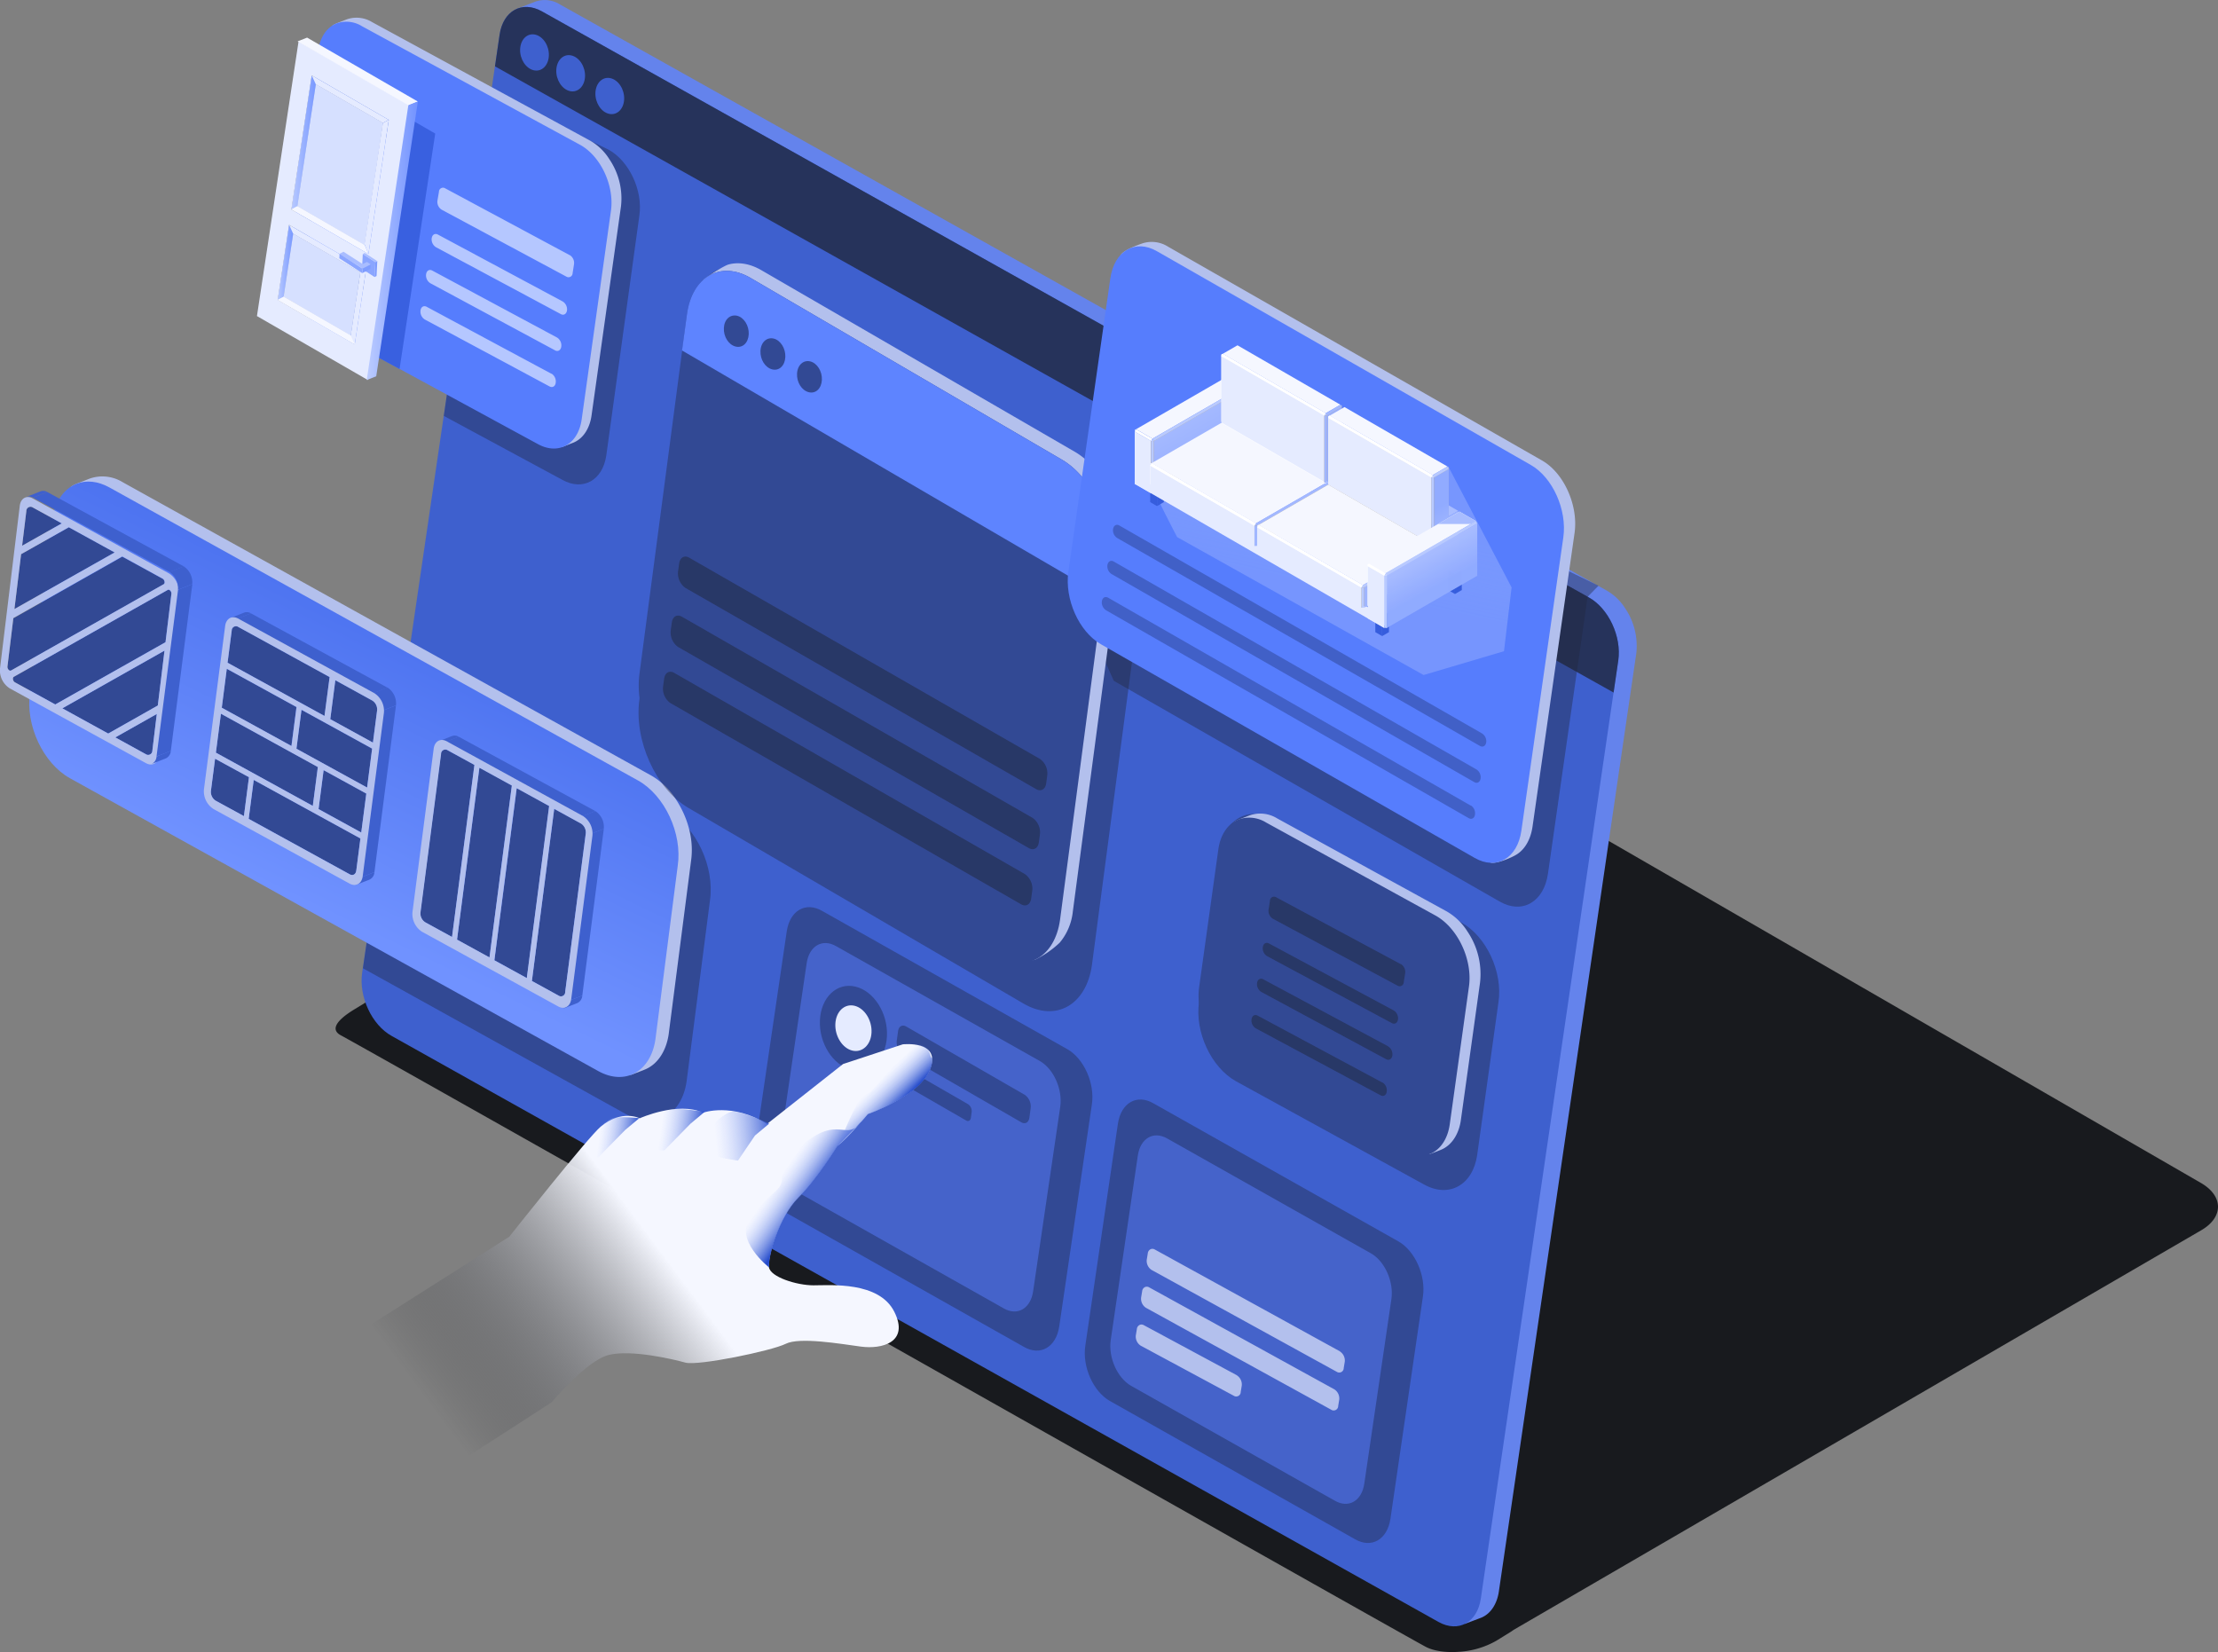
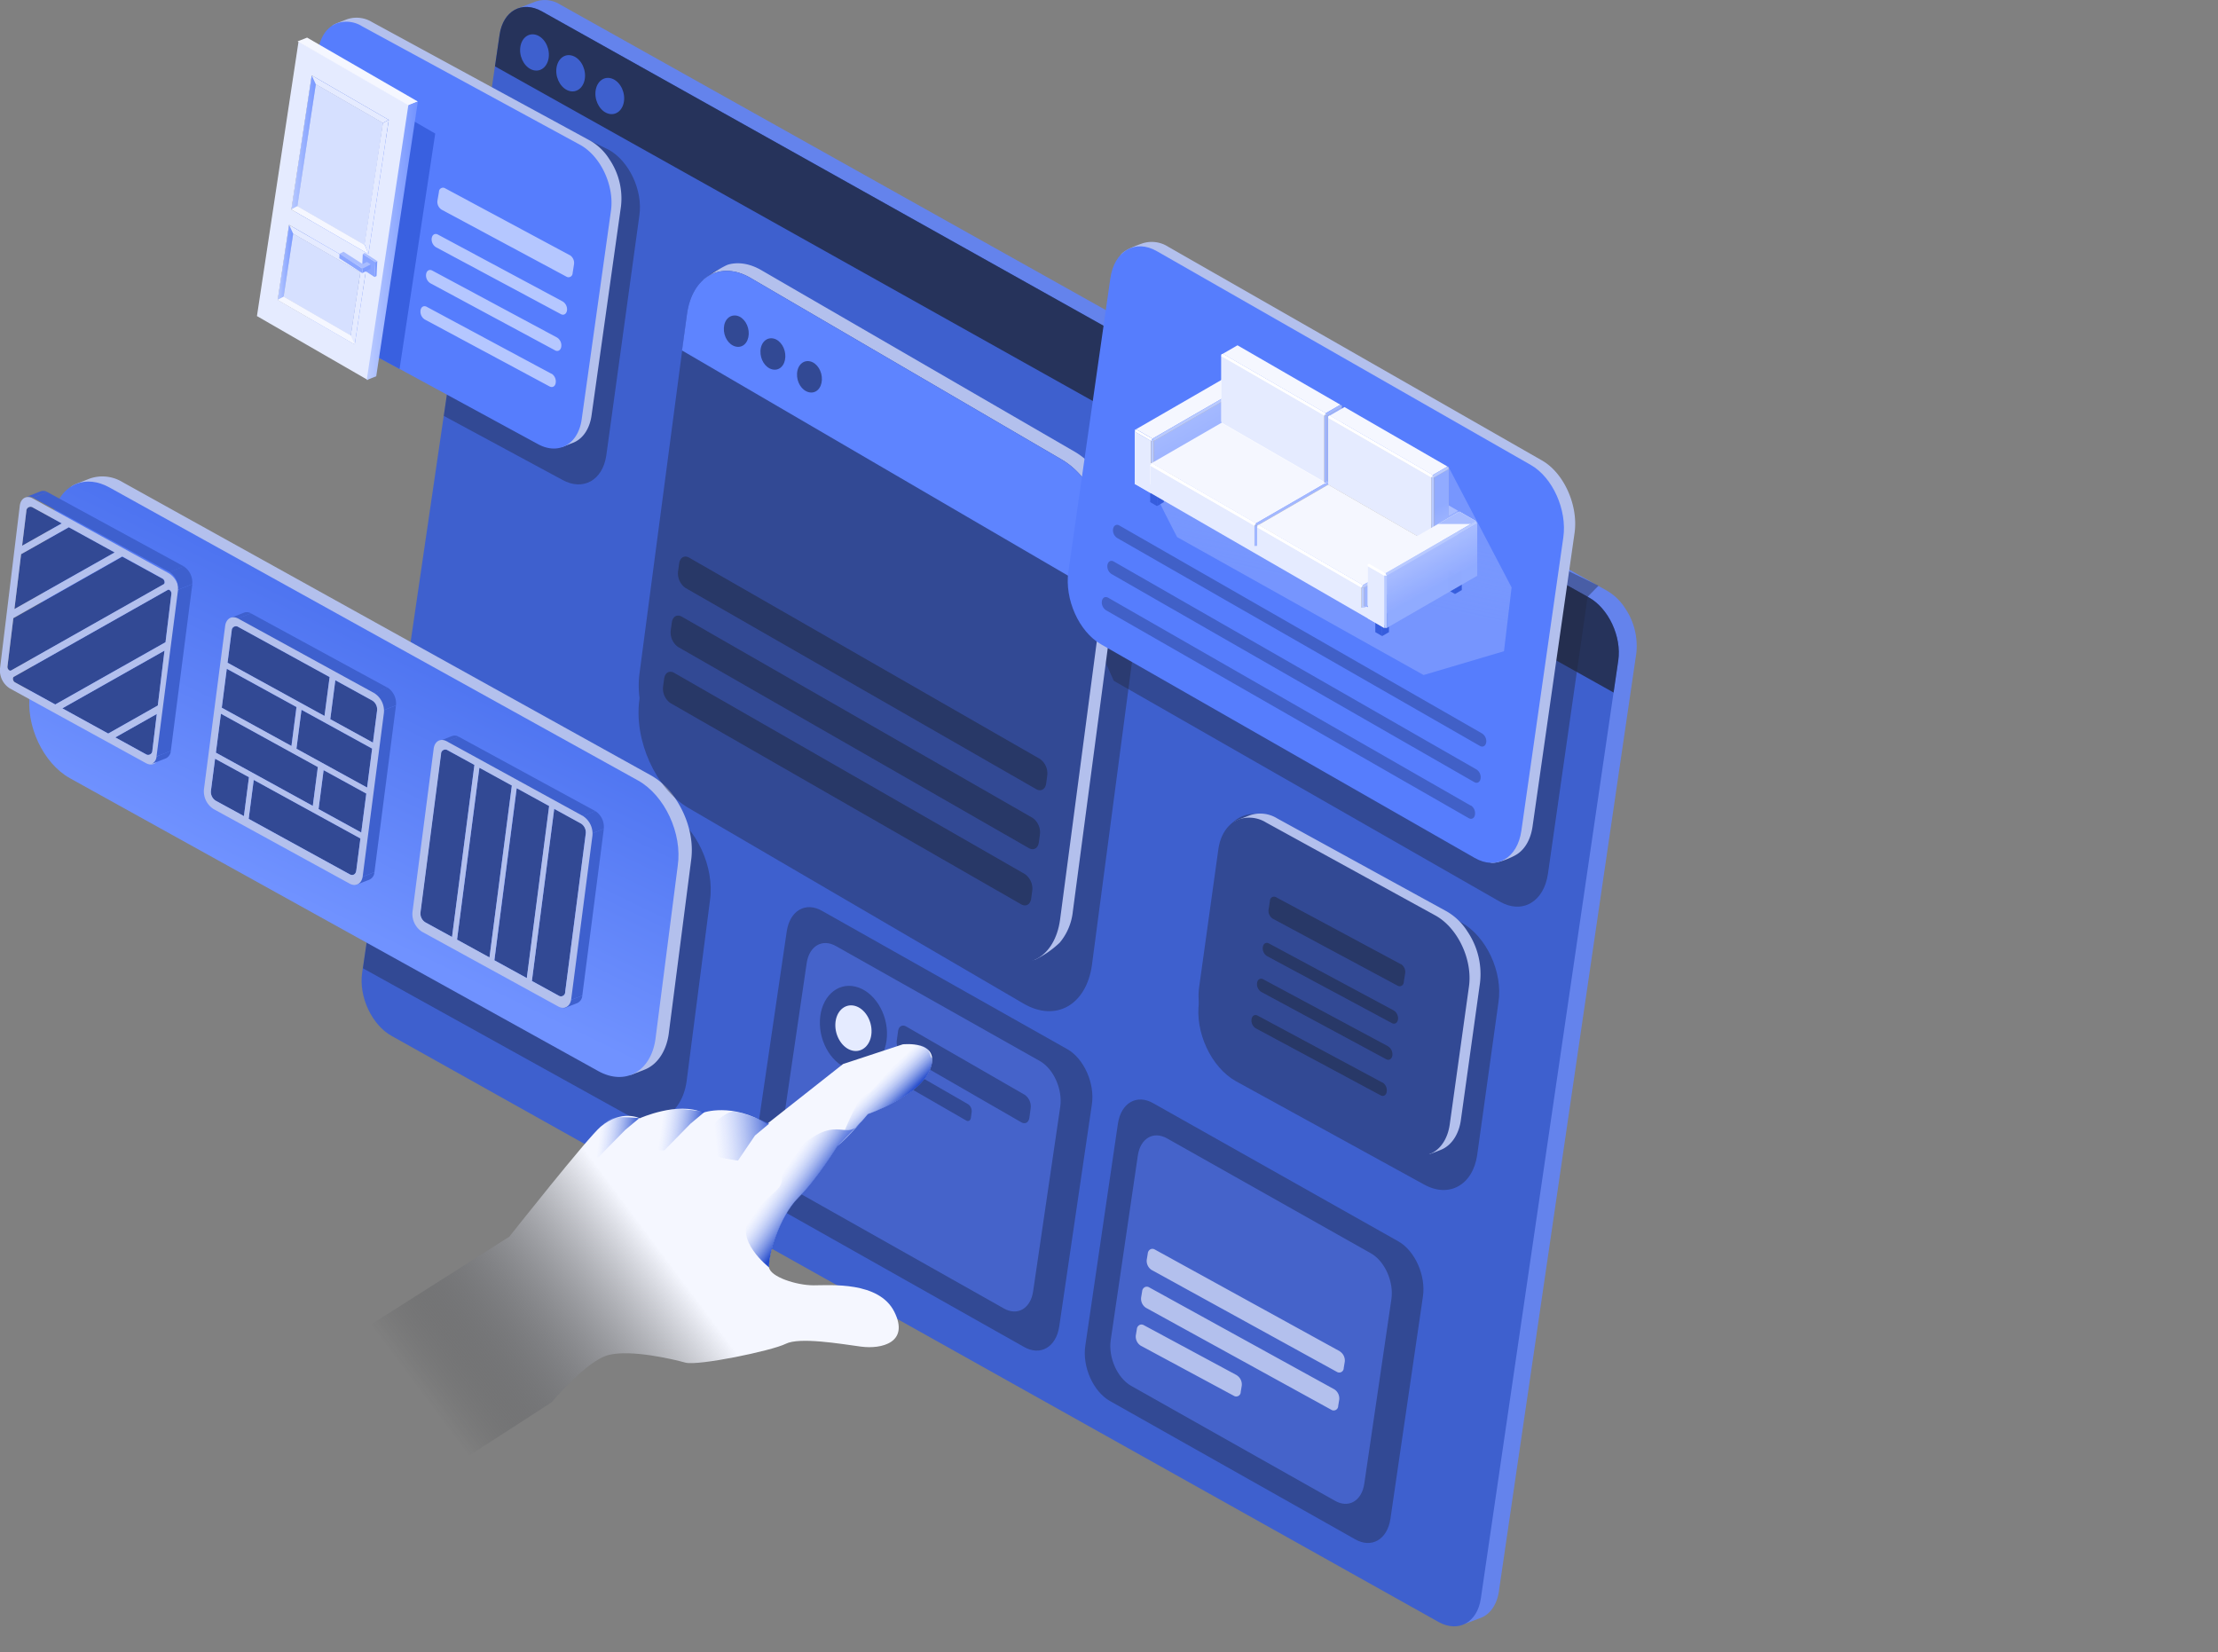
<svg xmlns="http://www.w3.org/2000/svg" xmlns:xlink="http://www.w3.org/1999/xlink" viewBox="0 0 720 536.29">
  <rect x="0" y="0" width="720" height="536.29" fill="#808080" stroke="none" />
  <defs>
    <style>.cls-1{isolation:isolate;}.cls-2{fill:#181a1e;}.cls-10,.cls-11,.cls-12,.cls-13,.cls-18,.cls-2,.cls-21,.cls-22,.cls-23,.cls-24,.cls-25,.cls-26,.cls-27,.cls-28,.cls-3,.cls-30,.cls-31,.cls-33,.cls-34,.cls-35,.cls-36,.cls-39,.cls-4,.cls-40,.cls-41,.cls-43,.cls-44,.cls-45,.cls-46,.cls-47,.cls-48,.cls-49,.cls-5,.cls-50,.cls-51,.cls-52,.cls-67,.cls-68,.cls-7,.cls-8,.cls-9{fill-rule:evenodd;}.cls-3{fill:#6483ec;}.cls-17,.cls-4{fill:#3e60ce;}.cls-5{fill:#26335b;}.cls-6{opacity:0.4;}.cls-22,.cls-6{mix-blend-mode:multiply;}.cls-7{fill:#20263c;}.cls-16,.cls-8{fill:#b3c0ed;}.cls-9{fill:url(#Degradado_sin_nombre_92);}.cls-10{fill:#567dfd;}.cls-11,.cls-15{fill:#324994;}.cls-12{fill:#587fff;}.cls-12,.cls-22{opacity:0.5;}.cls-13{fill:#5e84ff;}.cls-14{fill:url(#Degradado_sin_nombre_46);}.cls-18{fill:#b5c7ff;}.cls-19{opacity:0.8;}.cls-20{opacity:0.7;}.cls-21{fill:#3854b1;}.cls-22{fill:url(#Degradado_sin_nombre_33);}.cls-23{fill:#bdb5b3;}.cls-24{fill:#365ddd;}.cls-25,.cls-60{fill:#e5ebff;}.cls-26{fill:#88868b;}.cls-27,.cls-29{fill:#fff;}.cls-28{fill:#b4a485;}.cls-30,.cls-63{fill:#f5f7ff;}.cls-31,.cls-32{fill:#b9caff;}.cls-33{fill:url(#Degradado_sin_nombre_58);}.cls-34{fill:url(#GradientFill_12);}.cls-35{fill:#9b999e;}.cls-36,.cls-37{fill:#a1b7ff;}.cls-38,.cls-41{fill:#a3b8ff;}.cls-39{fill:url(#GradientFill_11);}.cls-40,.cls-62{fill:#d6e0ff;}.cls-42{fill:#a0b6ff;}.cls-43{fill:#97afff;}.cls-44{fill:#a9bdff;}.cls-45{fill:#9fb5ff;}.cls-46{fill:url(#GradientFill_11-2);}.cls-47{fill:url(#GradientFill_12-2);}.cls-48,.cls-61{fill:#efeae1;}.cls-49{fill:#d4deff;}.cls-50{fill:url(#Degradado_sin_nombre_63);}.cls-51{fill:#abbeff;}.cls-52{fill:url(#Degradado_sin_nombre_74);}.cls-53{fill:#3960e0;}.cls-54{fill:url(#Degradado_sin_nombre_189);}.cls-55{fill:url(#Degradado_sin_nombre_46-2);}.cls-56{fill:url(#Degradado_sin_nombre_46-3);}.cls-57{fill:url(#Degradado_sin_nombre_46-4);}.cls-58{fill:url(#Degradado_sin_nombre_46-5);}.cls-59{fill:url(#Degradado_sin_nombre_46-6);}.cls-64{fill:url(#Degradado_sin_nombre_86);}.cls-65{fill:url(#Degradado_sin_nombre_80);}.cls-66{fill:url(#Degradado_sin_nombre_80-2);}.cls-67{fill:#8aa5ff;}.cls-68{fill:#7e9cff;}.cls-69{fill:none;}</style>
    <linearGradient id="Degradado_sin_nombre_92" x1="144.89" y1="191.21" x2="95.96" y2="291.88" gradientUnits="userSpaceOnUse">
      <stop offset="0" stop-color="#466ded" />
      <stop offset="1" stop-color="#7092ff" />
    </linearGradient>
    <linearGradient id="Degradado_sin_nombre_46" x1="242.12" y1="372.07" x2="302.64" y2="372.07" gradientUnits="userSpaceOnUse">
      <stop offset="0" stop-color="#244bcb" />
      <stop offset="1" stop-color="#b0c3ff" stop-opacity="0" />
    </linearGradient>
    <linearGradient id="Degradado_sin_nombre_33" x1="434.55" y1="166.98" x2="429.7" y2="189.88" gradientUnits="userSpaceOnUse">
      <stop offset="0" stop-color="#98b0ff" />
      <stop offset="1" stop-color="#b0c3ff" stop-opacity="0.7" />
    </linearGradient>
    <linearGradient id="Degradado_sin_nombre_58" x1="385.75" y1="135.09" x2="390.86" y2="144.31" gradientUnits="userSpaceOnUse">
      <stop offset="0" stop-color="#a5baff" />
      <stop offset="1" stop-color="#9bb2ff" />
    </linearGradient>
    <linearGradient id="GradientFill_12" x1="403.76" y1="125.75" x2="404.27" y2="126.63" gradientUnits="userSpaceOnUse">
      <stop offset="0" stop-color="#b4a485" />
      <stop offset="1" stop-color="#9d8e77" />
    </linearGradient>
    <linearGradient id="GradientFill_11" x1="436.94" y1="154.11" x2="435.2" y2="153.64" gradientUnits="userSpaceOnUse">
      <stop offset="0" stop-color="#b4a485" />
      <stop offset="1" stop-color="#e6dec7" />
    </linearGradient>
    <linearGradient id="GradientFill_11-2" x1="471.66" y1="174.16" x2="469.93" y2="173.69" xlink:href="#GradientFill_11" />
    <linearGradient id="GradientFill_12-2" x1="465.23" y1="174.61" x2="465.09" y2="176.18" xlink:href="#GradientFill_12" />
    <linearGradient id="Degradado_sin_nombre_63" x1="471.11" y1="170.71" x2="467.56" y2="164.31" gradientUnits="userSpaceOnUse">
      <stop offset="0" stop-color="#a0b6ff" />
      <stop offset="1" stop-color="#91abff" />
    </linearGradient>
    <linearGradient id="Degradado_sin_nombre_74" x1="461.27" y1="180.36" x2="466.74" y2="190.23" gradientUnits="userSpaceOnUse">
      <stop offset="0" stop-color="#a8bcff" />
      <stop offset="1" stop-color="#91abff" stop-opacity="0.98" />
    </linearGradient>
    <linearGradient id="Degradado_sin_nombre_189" x1="149.89" y1="469.56" x2="223.33" y2="414.69" gradientUnits="userSpaceOnUse">
      <stop offset="0" stop-color="#1a1c21" stop-opacity="0" />
      <stop offset="0.98" stop-color="#f5f7ff" />
    </linearGradient>
    <linearGradient id="Degradado_sin_nombre_46-2" x1="228.54" y1="368.05" x2="214.53" y2="366.21" xlink:href="#Degradado_sin_nombre_46" />
    <linearGradient id="Degradado_sin_nombre_46-3" x1="207.12" y1="371.04" x2="194.37" y2="369.37" xlink:href="#Degradado_sin_nombre_46" />
    <linearGradient id="Degradado_sin_nombre_46-4" x1="252.41" y1="367.54" x2="232.21" y2="369.38" xlink:href="#Degradado_sin_nombre_46" />
    <linearGradient id="Degradado_sin_nombre_46-5" x1="264.33" y1="387.5" x2="254.22" y2="380.51" xlink:href="#Degradado_sin_nombre_46" />
    <linearGradient id="Degradado_sin_nombre_46-6" x1="290.17" y1="360.09" x2="283.12" y2="352.99" xlink:href="#Degradado_sin_nombre_46" />
    <linearGradient id="Degradado_sin_nombre_86" x1="119.04" y1="78.17" x2="135.65" y2="78.17" gradientUnits="userSpaceOnUse">
      <stop offset="0" stop-color="#bcccff" />
      <stop offset="1" stop-color="#7293ff" />
    </linearGradient>
    <linearGradient id="Degradado_sin_nombre_80" x1="94.6" y1="46.22" x2="102.52" y2="46.22" gradientUnits="userSpaceOnUse">
      <stop offset="0" stop-color="#b9caff" />
      <stop offset="1" stop-color="#7898ff" />
    </linearGradient>
    <linearGradient id="Degradado_sin_nombre_80-2" x1="90.15" y1="85.16" x2="95.17" y2="85.16" xlink:href="#Degradado_sin_nombre_80" />
  </defs>
  <title>new-23</title>
  <g class="cls-1">
    <g id="Слой_2" data-name="Слой 2">
      <g id="Capa_1" data-name="Capa 1">
-         <path class="cls-2" d="M714.47,384l-349.81-202L127.49,319.89l.31.18a8,8,0,0,0-1.46.67l-11.08,6.77c-2.23,1.36-9.56,5.88-4.66,8.54C125,343.86,448,526.55,462.68,534.5c2.77,1.5,6.82,2,11.08,1.68a27.86,27.86,0,0,0,12-3.59l4.43-2.74c.42-.26.82-.53,1.19-.8l223.19-129.7C721.85,395.12,721.8,388.25,714.47,384Z" />
        <path class="cls-3" d="M181.7,1.4a9.27,9.27,0,0,0-7.89-.88L167.9,2.83C165.75,14,472.72,524.32,475.47,527.15l5.28-2c3.47-1.37,5.29-5,5.8-8.49l44.61-304.5v0a21.75,21.75,0,0,0-3.63-14.73,17.14,17.14,0,0,0-6-5.75Z" />
        <path class="cls-4" d="M515.74,193.91,175.86,3.66c-6.43-3.56-12.55-.14-13.69,7.61l-44.61,304.5c-1.14,7.75,3.14,16.94,9.57,20.5L467,526.52c6.43,3.56,12.56.15,13.7-7.6l44.61-304.5C526.46,206.67,522.17,197.47,515.74,193.91Z" />
        <path class="cls-5" d="M515.74,193.91,175.86,3.66c-6.43-3.56-12.55-.14-13.68,7.61l-1.5,10.27L523.8,224.81l1.52-10.39C526.46,206.67,522.17,197.47,515.74,193.91Z" />
        <path class="cls-4" d="M173.75,11.24c2.58.59,4.56,3.66,4.42,6.85s-2.33,5.31-4.91,4.72-4.56-3.66-4.42-6.85S171.17,10.65,173.75,11.24Z" />
        <path class="cls-4" d="M185.49,18c2.58.59,4.56,3.66,4.42,6.85s-2.34,5.31-4.91,4.72-4.56-3.66-4.42-6.85S182.91,17.39,185.49,18Z" />
        <path class="cls-4" d="M198.19,25.38c2.58.59,4.56,3.66,4.42,6.85s-2.33,5.31-4.91,4.72-4.56-3.66-4.42-6.85S195.61,24.79,198.19,25.38Z" />
        <g class="cls-6">
          <path class="cls-7" d="M474.4,299.47,413.35,266c-3.54-2-7-2.24-9.91-1.11-3.71,1.45-6.49,5.2-7.29,10.68l-6.92,49.65c-1.43,9.75,3.94,21.29,12,25.77l61.06,33.52c8.08,4.48,15.79.19,17.22-9.55l6.92-49.65C487.88,315.5,482.48,303.95,474.4,299.47Z" />
        </g>
        <g class="cls-6">
          <path class="cls-7" d="M385,124.84,518.9,190.13l-3.55,3.62L502.5,283.56c-1.31,9.21-8.32,13.29-15.64,9.11L361.56,221l-10.88-24.28Z" />
        </g>
        <g class="cls-6">
          <path class="cls-7" d="M216.93,263.4l-82.76-45.88-2.77,4.22-13.59,92.57,85.72,47.52c9.07,5,17.73.21,19.34-10.73l7.59-58.76C232.05,281.4,226,268.43,216.93,263.4Z" />
        </g>
        <path class="cls-8" d="M213.26,283.7l-9.89,65,1.57.19,4.28-1.66c4.69-1.85,7.16-6.74,7.84-11.48l7.27-56.33a.28.28,0,0,0,0,0c1-6.93-1.1-14.14-4.91-19.93a23.19,23.19,0,0,0-8.06-7.77L39.83,156.53a12.54,12.54,0,0,0-10.67-1.19l-3.77,1.47c-1.9.71-2.49,1.28-2.47,1.4C24.7,174.82,215.76,266.67,213.26,283.7Z" />
        <path class="cls-9" d="M207.06,253.32,35.52,158.23c-3.81-2.11-7.55-2.41-10.66-1.2-4,1.56-7,5.6-7.85,11.5L9.73,224.86C8.19,235.35,14,247.77,22.67,252.6l171.55,95.09c8.7,4.82,17,.2,18.54-10.29L220,281.06C221.56,270.57,215.76,258.14,207.06,253.32Z" />
        <g class="cls-6">
          <path class="cls-7" d="M197.57,48.59l-37-17.9-14.61,91.44L144.06,135l38.5,20.77c6.69,3.71,13.07.16,14.25-7.91l10.74-77.91C208.73,61.86,204.26,52.29,197.57,48.59Z" />
        </g>
        <path class="cls-8" d="M193.06,70.33l-11.54,74.53,1.21.15,3.29-1.28c3.61-1.42,5.5-5.18,6-8.83L201.58,67v0a22.63,22.63,0,0,0-3.78-15.33,17.83,17.83,0,0,0-6.2-6L120.81,7.19a9.64,9.64,0,0,0-8.21-.92l-2.9,1.13c-1.46.55-1.91,1-1.9,1.08C109.17,21.25,195,57.24,193.06,70.33Z" />
        <path class="cls-10" d="M188.29,47,117.49,8.5a9.56,9.56,0,0,0-8.2-.92c-3.07,1.2-5.37,4.31-6,8.84l-9.53,67.9c-1.18,8.07,3.27,17.62,10,21.33l70.8,38.48c6.69,3.71,13.07.16,14.25-7.91l9.53-67.9C199.44,60.24,195,50.68,188.29,47Z" />
        <path class="cls-8" d="M471.18,322.6l-8.42,51.91,1.31.16,3.58-1.39c3.92-1.55,6-5.63,6.56-9.6L480.44,319a.25.25,0,0,0,0,0,24.6,24.6,0,0,0-4.11-16.67,19.39,19.39,0,0,0-6.74-6.5l-55-30.17a10.48,10.48,0,0,0-8.92-1l-3.16,1.23c-1.59.6-2.08,1.07-2.07,1.17C402,280.9,473.27,308.36,471.18,322.6Z" />
        <path class="cls-11" d="M466,297.2,411,267a10.4,10.4,0,0,0-8.92-1c-3.34,1.3-5.84,4.68-6.57,9.61l-6.23,44.7c-1.29,8.77,3.55,19.16,10.82,23.19l55,30.17c7.27,4,14.21.17,15.5-8.6l6.23-44.7C478.12,311.63,473.26,301.23,466,297.2Z" />
        <path class="cls-11" d="M255.39,302.34c1-6.76,6.13-9.74,11.49-6.65l79.66,44.92c5.35,3.08,8.9,11.08,7.91,17.83l-10.6,72.11c-1,6.76-6.14,9.74-11.49,6.65L252.7,392.28c-5.36-3.09-8.9-11.08-7.91-17.83Z" />
        <path class="cls-12" d="M261.86,312.66c.82-5.61,5.1-8.09,9.55-5.53l66.19,37.32c4.45,2.56,7.39,9.2,6.57,14.82l-8.8,59.91c-.82,5.61-5.1,8.09-9.55,5.53l-66.19-37.32c-4.45-2.57-7.39-9.2-6.57-14.82Z" />
        <path class="cls-11" d="M362.89,364.78c1-6.76,6.13-9.74,11.49-6.65L454,403c5.35,3.08,8.9,11.08,7.91,17.83L451.36,493c-1,6.76-6.14,9.74-11.49,6.65l-79.66-44.92c-5.36-3.09-8.9-11.08-7.91-17.83Z" />
        <path class="cls-12" d="M369.36,375.1c.82-5.61,5.1-8.09,9.55-5.53l66.19,37.32c4.45,2.56,7.39,9.2,6.57,14.82l-8.8,59.91c-.82,5.61-5.1,8.09-9.55,5.53l-66.19-37.32c-4.45-2.57-7.39-9.2-6.57-14.82Z" />
        <g class="cls-6">
          <path class="cls-7" d="M224.13,101.67c1.78-13.16,11.77-18.83,22.3-12.63l108.79,63.52c10.52,6.19,17.62,21.91,15.84,35.07L354.48,313.1c-1.78,13.16-11.78,18.82-22.3,12.63L223.39,262.21c-10.54-6.2-17.62-21.91-15.84-35.07Z" />
        </g>
        <path class="cls-8" d="M226.58,99.54c.19-1.42.47-7.78,2.18-9.07,2.3-1.75,6.5-4.28,7.75-4.62,3.24-.87,7-.3,10.8,1.95L349,146.71c9.78,5.75,16.37,20.36,14.72,32.59L348.26,295.88A18.77,18.77,0,0,1,344,306a31.38,31.38,0,0,1-7.64,5.35c-2.91,1.51-7-2.62-8.86-3.7L225.89,248.71c-9.79-5.76-16.38-20.36-14.72-32.59Z" />
        <path class="cls-11" d="M223,102c1.66-12.23,10.94-17.5,20.72-11.74l101.08,59c9.78,5.75,16.37,20.36,14.72,32.59L344.12,298.5c-1.66,12.23-10.95,17.49-20.73,11.74l-101.08-59c-9.79-5.76-16.37-20.36-14.72-32.59Z" />
        <path class="cls-13" d="M223,102c1.66-12.23,10.94-17.5,20.72-11.74l101.08,59c9.78,5.75,16.37,20.36,14.72,32.59l-1.58,11.58L221.4,113.77Z" />
        <path class="cls-11" d="M239.25,102.49c2.23.53,3.93,3.2,3.8,6s-2,4.57-4.27,4-3.93-3.2-3.8-6S237,102,239.25,102.49Z" />
        <path class="cls-11" d="M251.13,109.9c2.23.53,3.93,3.2,3.8,6s-2,4.57-4.27,4-3.93-3.2-3.8-6S248.91,109.38,251.13,109.9Z" />
        <path class="cls-11" d="M263,117.31c2.23.53,3.93,3.2,3.8,6s-2,4.57-4.27,4-3.93-3.2-3.8-6S260.79,116.78,263,117.31Z" />
        <path class="cls-8" d="M364.07,88.92c.36-2.54-1.33-4.49-.23-6.17s5.24-3.12,7-3.75a9.91,9.91,0,0,1,8.38,1.1l121.37,69.39c7.09,4.05,11.81,14.59,10.54,23.52L497.5,268.23c-.62,4.37-2.57,7.55-5.23,9.18-1.62,1-6.07,2.9-8.09,2.65-1.42-.17-.34-2.16-1.83-3L361,207.66c-7.1-4.06-11.81-14.59-10.54-23.51Z" />
        <path class="cls-10" d="M360.43,90.37c1.27-8.92,8.05-12.88,15.14-8.82l121.37,69.39c7.09,4.05,11.81,14.59,10.54,23.51l-13.62,95.22c-1.27,8.92-8.06,12.88-15.15,8.82L357.35,209.11c-7.09-4.06-11.81-14.59-10.54-23.51Z" />
        <path class="cls-14" d="M271.8,372.09l0,0,0,0Z" />
        <path class="cls-15" d="M55,191.5a1.37,1.37,0,0,1,.63,1.29l-1.91,15.68L17.95,228.68l-13.11-7.2c-.66-.36-.86-1.49-.33-1.79l49.95-28.21A.54.54,0,0,1,55,191.5Z" />
        <path class="cls-15" d="M50.9,231.76l-1.44,11.88a1.36,1.36,0,0,1-2.1,1.19l-9.93-5.46Z" />
        <path class="cls-15" d="M20.05,169.9,7.18,177.15l1.36-11.23a1.36,1.36,0,0,1,2.1-1.19Z" />
        <polygon class="cls-15" points="37.22 179.33 4.68 197.71 6.85 179.89 22.34 171.16 37.22 179.33" />
        <path class="cls-15" d="M52.79,187.88c.66.36.88,1.5.35,1.8l-49.53,28a.55.55,0,0,1-.55,0,1.36,1.36,0,0,1-.63-1.28l1.91-15.68,35.35-20Z" />
        <polygon class="cls-15" points="53.4 211.2 51.23 229.03 35.13 238.12 20.23 229.93 53.4 211.2" />
        <path class="cls-16" d="M54.82,186.11A6.86,6.86,0,0,1,58,192.52l-6.42,52.82c-.29,2.42-2.17,3.5-4.21,2.38L3.18,223.46A6.91,6.91,0,0,1,0,217l6.42-52.82c.3-2.44,2.19-3.49,4.21-2.38Zm-1.09,22.36,1.91-15.68A1.37,1.37,0,0,0,55,191.5a.54.54,0,0,0-.56,0L4.5,219.69c-.53.3-.33,1.42.33,1.79l13.11,7.2,35.78-20.21M3.61,217.63l49.53-28c.53-.3.32-1.43-.35-1.8l-13.11-7.2-35.35,20L2.42,216.33a1.36,1.36,0,0,0,.63,1.28.55.55,0,0,0,.55,0M51.23,229,53.4,211.2,20.23,229.93l14.9,8.19L51.23,229M6.85,179.89,4.68,197.71l32.54-18.38-14.88-8.18L6.85,179.89m42.61,63.75,1.44-11.88-13.48,7.61,9.93,5.46a1.36,1.36,0,0,0,2.1-1.19M8.55,165.93,7.18,177.15l12.87-7.25-9.4-5.17a1.36,1.36,0,0,0-2.1,1.19" />
        <path class="cls-17" d="M8.54,161.31l4.64-1.82a2.54,2.54,0,0,1,2.17.24l-4.64,1.82A2.54,2.54,0,0,0,8.54,161.31Z" />
        <polygon class="cls-17" points="57.8 191.45 62.44 189.63 55.45 243.74 50.81 245.56 57.8 191.45" />
        <path class="cls-17" d="M53.83,246.18,49.19,248a2.84,2.84,0,0,0,1.62-2.44l4.64-1.82A2.84,2.84,0,0,1,53.83,246.18Z" />
        <polygon class="cls-17" points="10.71 161.54 15.35 159.72 59.69 183.86 55.04 185.68 10.71 161.54" />
        <path class="cls-17" d="M55,185.67l4.64-1.82a6.14,6.14,0,0,1,2.75,5.77l-4.64,1.82A6.14,6.14,0,0,0,55,185.67Z" />
        <path class="cls-17" d="M74.64,200.67l4.64-1.82a2.54,2.54,0,0,1,2.17.24l-4.64,1.82A2.54,2.54,0,0,0,74.64,200.67Z" />
        <polygon class="cls-17" points="123.9 230.81 128.54 228.99 121.55 283.1 116.91 284.92 123.9 230.81" />
        <path class="cls-17" d="M119.93,285.54l-4.64,1.82a2.84,2.84,0,0,0,1.62-2.44l4.64-1.82A2.84,2.84,0,0,1,119.93,285.54Z" />
        <polygon class="cls-17" points="76.81 200.91 81.45 199.09 125.79 223.22 121.14 225.04 76.81 200.91" />
        <path class="cls-17" d="M121.15,225l4.64-1.82a6.14,6.14,0,0,1,2.75,5.77l-4.64,1.82A6.14,6.14,0,0,0,121.15,225Z" />
        <path class="cls-17" d="M142.11,240.74l4.64-1.82a2.54,2.54,0,0,1,2.17.24L144.28,241A2.54,2.54,0,0,0,142.11,240.74Z" />
        <polygon class="cls-17" points="191.37 270.88 196.01 269.06 189.02 323.17 184.38 324.98 191.37 270.88" />
        <path class="cls-17" d="M187.4,325.61l-4.64,1.82a2.84,2.84,0,0,0,1.62-2.44l4.64-1.82A2.84,2.84,0,0,1,187.4,325.61Z" />
        <polygon class="cls-17" points="144.28 240.97 148.92 239.15 193.26 263.29 188.61 265.1 144.28 240.97" />
        <path class="cls-17" d="M188.61,265.1l4.64-1.82a6.14,6.14,0,0,1,2.75,5.77l-4.64,1.82A6.14,6.14,0,0,0,188.61,265.1Z" />
        <polygon class="cls-15" points="96.23 229.51 94.59 242.16 71.97 229.73 73.62 217.09 96.23 229.51" />
        <path class="cls-15" d="M80.82,252.29l-1.64,12.64-9.16-5a3.38,3.38,0,0,1-1.55-3.22l1.35-10.44Z" />
        <polygon class="cls-15" points="103.18 248.96 101.54 261.6 70.08 244.32 71.72 231.68 103.18 248.96" />
        <path class="cls-15" d="M117,272.17l-1.35,10.44c-.16,1.23-1.1,1.76-2.12,1.2l-32.8-18,1.64-12.64Z" />
        <polygon class="cls-15" points="118.91 257.6 117.27 270.24 103.41 262.63 105.05 249.99 118.91 257.6" />
        <path class="cls-15" d="M107,219.78l-1.64,12.64L73.87,215.14l1.35-10.44a1.37,1.37,0,0,1,2.12-1.2Z" />
        <polygon class="cls-15" points="120.8 243.01 119.16 255.65 96.23 243.06 97.87 230.41 120.8 243.01" />
        <path class="cls-15" d="M120.86,227.41a3.4,3.4,0,0,1,1.55,3.22l-1.35,10.44-13.86-7.61,1.64-12.64Z" />
        <path class="cls-16" d="M121.5,225a6.84,6.84,0,0,1,3.12,6.44l-6.88,53c-.32,2.44-2.23,3.5-4.27,2.38L69.33,262.63a6.83,6.83,0,0,1-3.12-6.44l6.88-53c.32-2.44,2.23-3.5,4.27-2.38Zm-5.84,57.57L117,272.17l-34.64-19-1.64,12.64,32.8,18c1,.56,2,0,2.12-1.2M71.72,231.68l-1.64,12.64,31.46,17.28L103.18,249,71.72,231.68m3.5-27-1.35,10.44,31.46,17.28L107,219.78,77.35,203.51a1.37,1.37,0,0,0-2.12,1.2m43.94,50.95L120.8,243l-22.93-12.6-1.64,12.64,22.93,12.6M73.62,217.09,72,229.73l22.62,12.42,1.64-12.64L73.62,217.09m43.65,53.15,1.64-12.64L105.05,250l-1.64,12.64,13.86,7.61m3.79-29.18,1.35-10.44a3.4,3.4,0,0,0-1.55-3.22l-12-6.6-1.64,12.64,13.86,7.61M79.18,264.93l1.64-12.64-11-6-1.35,10.44A3.38,3.38,0,0,0,70,259.9l9.16,5" />
        <polygon class="cls-15" points="166.15 254.97 158.89 310.83 148.36 305.04 155.62 249.19 166.15 254.97" />
        <polygon class="cls-15" points="178.28 261.64 171.03 317.5 160.5 311.71 167.75 255.85 178.28 261.64" />
        <path class="cls-15" d="M188.6,267.3a3.43,3.43,0,0,1,1.55,3.22L183.47,322a1.37,1.37,0,0,1-2.12,1.2l-8.69-4.77,7.25-55.86Z" />
        <path class="cls-15" d="M154,248.3l-7.25,55.86L138,299.38a3.4,3.4,0,0,1-1.55-3.22l6.68-51.44a1.38,1.38,0,0,1,2.12-1.2Z" />
        <path class="cls-16" d="M189.21,264.87a6.81,6.81,0,0,1,3.1,6.43l-6.88,53c-.31,2.43-2.21,3.51-4.25,2.39L137,302.46a6.86,6.86,0,0,1-3.1-6.43l6.88-53c.32-2.44,2.23-3.5,4.25-2.39ZM171,317.5l7.25-55.86-10.53-5.78-7.25,55.86L171,317.5M183.47,322l6.68-51.44a3.43,3.43,0,0,0-1.55-3.22l-8.69-4.77-7.25,55.86,8.69,4.77a1.37,1.37,0,0,0,2.12-1.2m-24.58-11.14L166.15,255l-10.53-5.78L148.36,305l10.53,5.78m-12.15-6.68L154,248.3l-8.69-4.77a1.38,1.38,0,0,0-2.12,1.2l-6.68,51.44a3.4,3.4,0,0,0,1.55,3.22l8.69,4.77" />
        <path class="cls-18" d="M179,121.33,138.51,99.59c-.94-.5-1.83,0-2,1.17a3,3,0,0,0,1.37,2.94l40.51,21.74c.93.5,1.85,0,2-1.17a3,3,0,0,0-1.38-3Zm1.81-11.77a3,3,0,0,1,1.38,3c-.18,1.16-1.09,1.67-2,1.17L139.68,91.93A3,3,0,0,1,138.32,89c.18-1.16,1.07-1.68,2-1.17l40.51,21.74ZM185,82.86,144.49,61.12a1.32,1.32,0,0,0-2,1.14L142,65.13a3,3,0,0,0,1.37,2.94l40.51,21.74a1.33,1.33,0,0,0,2-1.13l.45-2.88a3,3,0,0,0-1.38-3Zm-2.34,15a3,3,0,0,1,1.39,2.93c-.19,1.18-1.09,1.67-2,1.17L141.51,80.24a3,3,0,0,1-1.37-2.92c.19-1.18,1.08-1.68,2-1.18Z" />
        <g class="cls-19">
          <path class="cls-5" d="M448.78,351.43l-40.51-21.74c-.94-.5-1.83,0-2,1.17a3,3,0,0,0,1.37,2.94l40.51,21.74c.93.5,1.85,0,2-1.17a3,3,0,0,0-1.38-3Zm1.81-11.77a3,3,0,0,1,1.38,3c-.18,1.16-1.09,1.67-2,1.17L409.44,322a3,3,0,0,1-1.37-2.94c.18-1.16,1.07-1.68,2-1.17l40.51,21.74ZM454.76,313l-40.51-21.74a1.32,1.32,0,0,0-2,1.14l-.45,2.88a3,3,0,0,0,1.37,2.94l40.51,21.74a1.33,1.33,0,0,0,2-1.13l.45-2.88a3,3,0,0,0-1.38-3Zm-2.34,15a3,3,0,0,1,1.39,2.93c-.19,1.18-1.09,1.67-2,1.17l-40.51-21.74a3,3,0,0,1-1.37-2.92c.19-1.18,1.08-1.68,2-1.18Z" />
        </g>
        <g class="cls-20">
          <path class="cls-21" d="M477.43,261.51,359.69,194c-.94-.5-1.83,0-2,1.17a3,3,0,0,0,1.37,2.94l117.74,67.49c.93.5,1.85,0,2-1.17a3,3,0,0,0-1.38-3Zm1.81-11.77a3,3,0,0,1,1.38,3c-.18,1.16-1.09,1.67-2,1.17L360.86,186.36a3,3,0,0,1-1.37-2.94c.18-1.16,1.07-1.68,2-1.17l117.74,67.49Zm1.82-11.68a3,3,0,0,1,1.39,2.93c-.19,1.18-1.09,1.67-2,1.17L362.69,174.66a3,3,0,0,1-1.37-2.92c.19-1.18,1.08-1.68,2-1.18Z" />
        </g>
        <g class="cls-19">
          <path class="cls-5" d="M220.47,182.92c.27-2,1.76-2.8,3.34-1.84l113.78,65.28a5.77,5.77,0,0,1,2.37,5.32l-.35,2.59c-.27,2-1.76,2.8-3.34,1.84L222.48,190.83a5.77,5.77,0,0,1-2.37-5.32Z" />
          <path class="cls-5" d="M218.09,202.07c.27-2,1.76-2.8,3.34-1.84L335.21,265.5a5.77,5.77,0,0,1,2.37,5.32l-.35,2.59c-.27,2-1.76,2.8-3.34,1.84L220.1,210a5.77,5.77,0,0,1-2.37-5.32Z" />
          <path class="cls-5" d="M215.6,220.31c.27-2,1.76-2.8,3.34-1.84l113.78,65.28a5.78,5.78,0,0,1,2.37,5.32l-.35,2.59c-.27,2-1.76,2.8-3.34,1.84L217.61,228.21a5.77,5.77,0,0,1-2.37-5.32Z" />
        </g>
        <path class="cls-22" d="M462.12,219.12l-80-44.77s-8.46-16-8.46-17.87l71.18,4.67v-12c1.87,1.08,8.79-7,10.66-6l14.77,8.53,20.42,39-2.47,20.71Z" />
        <polygon class="cls-23" points="459.81 168.47 398.36 133 397 133.78 458.44 169.26 459.81 168.47" />
        <polygon class="cls-24" points="448.67 206.48 446.45 205.2 446.45 198.76 448.67 200.04 448.67 206.48" />
        <polygon class="cls-24" points="448.67 206.48 450.88 205.2 450.88 198.76 448.67 200.04 448.67 206.48" />
        <polygon class="cls-24" points="375.58 164.28 373.37 163 373.37 156.57 375.58 157.85 375.58 164.28" />
        <polygon class="cls-24" points="375.58 164.28 377.8 163 377.8 156.57 375.58 157.85 375.58 164.28" />
        <polygon class="cls-24" points="472.31 192.82 470.1 191.54 470.1 185.11 472.31 186.39 472.31 192.82" />
        <polygon class="cls-24" points="472.31 192.82 474.52 191.54 474.52 185.11 472.31 186.39 472.31 192.82" />
        <polygon class="cls-25" points="368.35 157.07 368.35 153.41 449.33 200.16 449.33 203.82 368.35 157.07" />
        <path class="cls-26" d="M410.44,139.54l.07-.25-.07-.26L405.12,136h-7.43L368.35,152.9v.51l5.32,3.07h7.43Z" />
        <path class="cls-27" d="M397.69,136V122.64l.44-.25,5.32,3.07.44.76v13.32Z" />
        <polygon class="cls-25" points="368.35 140.09 368.35 157.07 373.68 160.14 373.68 143.16 368.35 140.09" />
        <polygon class="cls-28" points="403.89 125.72 403.89 139.04 373.68 156.48 373.68 143.16 403.89 125.72" />
        <rect class="cls-29" x="370.8" y="138.17" width="0.88" height="6.15" transform="translate(63.36 392.2) rotate(-60.01)" />
        <polygon class="cls-30" points="403.45 125.47 374.12 142.4 368.79 139.33 398.12 122.39 403.45 125.47" />
        <polygon class="cls-31" points="373.68 143.16 374.12 142.4 374.56 143.16 373.68 143.16" />
        <rect class="cls-32" x="373.68" y="143.16" width="0.88" height="13.32" />
        <polygon class="cls-33" points="403.89 126.22 403.89 139.54 374.56 156.48 374.56 143.16 403.89 126.22" />
        <rect class="cls-32" x="372.07" y="133.87" width="33.87" height="0.88" transform="translate(-15.01 212.64) rotate(-30.02)" />
        <polygon class="cls-34" points="403.89 126.22 403.45 125.47 403.89 125.72 403.89 126.22" />
        <polygon class="cls-27" points="368.35 140.09 368.79 139.33 368.35 139.58 368.35 140.09" />
        <path class="cls-35" d="M401.71,134.25h22.67l33.41,19.29.07.25-.07.25L453,156.82H430.33l-33.41-19.29-.07-.25.07-.25Z" />
        <path class="cls-27" d="M373.37,157.16v-6.55l.44-.25,33.85,19.54.44.76v6.55Z" />
        <path class="cls-27" d="M401.71,140.8v-6.55l.44-.25L436,153.54l.44.76v6.55Z" />
        <path class="cls-27" d="M373.37,157.16v-6.55l.44-.25,33.85,19.54.44.76v6.55Z" />
        <polygon class="cls-25" points="373.37 151.12 373.37 157.67 407.22 177.22 407.22 170.66 373.37 151.12" />
        <polygon class="cls-28" points="436.44 153.79 436.44 160.34 407.22 177.21 407.22 170.66 436.44 153.79" />
        <rect class="cls-29" x="390.08" y="140.97" width="0.88" height="39.09" transform="translate(56.34 418.56) rotate(-60.02)" />
        <polygon class="cls-30" points="436 153.54 407.66 169.9 373.81 150.36 402.15 133.99 436 153.54" />
        <polygon class="cls-36" points="407.22 170.66 407.66 169.9 408.1 170.66 407.22 170.66" />
        <rect class="cls-37" x="407.22" y="170.66" width="0.88" height="6.55" />
        <polygon class="cls-28" points="436.44 154.3 436.44 160.85 408.1 177.21 408.1 170.66 436.44 154.3" />
        <rect class="cls-38" x="405.68" y="161.66" width="32.73" height="0.88" transform="translate(-24.48 232.9) rotate(-30.02)" />
        <polygon class="cls-39" points="436.44 154.3 436 153.54 436.44 153.79 436.44 154.3" />
        <polygon class="cls-40" points="373.37 151.12 373.81 150.36 373.37 150.61 373.37 151.12" />
        <path class="cls-27" d="M396.48,136.77V115.11l.44-.25,33.41,19.29.44.76v21.65l-.44.25-33.41-19.29Z" />
        <polygon class="cls-41" points="429.89 156.56 430.33 156.82 430.77 156.56 430.5 155.59 429.89 156.56" />
        <polygon class="cls-25" points="396.48 115.49 396.48 137.14 429.89 156.43 429.89 134.78 396.48 115.49" />
        <polygon class="cls-28" points="435.56 131.64 435.56 153.29 429.89 156.56 429.89 134.91 435.56 131.64" />
        <polygon class="cls-27" points="429.89 134.91 430.33 134.15 396.92 114.86 396.48 115.11 396.48 115.62 396.48 115.62 429.89 134.91" />
        <polygon class="cls-30" points="435.12 131.38 430.33 134.15 396.92 114.86 401.71 112.09 435.12 131.38" />
        <polygon class="cls-31" points="429.89 134.91 430.33 134.15 430.77 134.91 429.89 134.91" />
        <rect class="cls-42" x="429.89" y="134.91" width="0.88" height="21.65" />
        <polygon class="cls-43" points="435.56 132.14 435.56 153.79 430.77 156.56 430.77 134.91 435.56 132.14" />
        <polygon class="cls-36" points="435.12 131.38 430.33 134.15 430.77 134.91 435.56 132.14 435.56 131.64 435.12 131.38" />
        <polygon class="cls-44" points="473.34 165.82 467.14 169.4 462.05 166.46 468.25 162.88 473.34 165.82" />
        <path class="cls-27" d="M408.1,177.21v-6.55l.44-.25L442.38,190l.44.76v6.55Z" />
        <path class="cls-27" d="M436.44,160.85V154.3l.44-.25,33.85,19.54.44.76v6.55Z" />
        <path class="cls-27" d="M408.1,177.21v-6.55l.44-.25L442.38,190l.44.76v6.55Z" />
        <polygon class="cls-25" points="408.1 171.17 408.09 177.72 441.94 197.26 441.94 190.71 408.1 171.17" />
        <polygon class="cls-28" points="471.17 173.84 471.17 180.39 441.94 197.26 441.95 190.71 471.17 173.84" />
        <rect class="cls-29" x="424.8" y="161.02" width="0.88" height="39.09" transform="translate(56.15 458.41) rotate(-59.98)" />
        <polygon class="cls-30" points="470.73 173.59 442.38 189.95 408.53 170.41 436.88 154.04 470.73 173.59" />
        <polygon class="cls-31" points="441.94 190.71 442.38 189.95 442.82 190.71 441.94 190.71" />
        <rect class="cls-32" x="441.94" y="190.71" width="0.88" height="6.55" />
        <polygon class="cls-45" points="471.17 174.35 471.17 180.9 442.82 197.26 442.82 190.71 471.17 174.35" />
        <rect class="cls-32" x="440.41" y="181.71" width="32.73" height="0.88" transform="translate(-29.9 252.65) rotate(-29.98)" />
        <polygon class="cls-46" points="471.17 174.35 470.73 173.59 471.17 173.84 471.17 174.35" />
        <polygon class="cls-40" points="408.1 171.17 408.53 170.41 408.1 170.66 408.1 171.17" />
        <path class="cls-27" d="M431.2,156.81V135.16l.44-.25,33.41,19.29.44.76v21.65l-.44.25-33.41-19.29Z" />
        <polygon class="cls-47" points="464.62 176.61 465.06 176.87 465.5 176.61 465.23 175.64 464.62 176.61" />
        <polygon class="cls-26" points="470.29 173.34 464.62 176.61 431.2 157.32 436.88 154.05 470.29 173.34" />
        <polygon class="cls-48" points="431.2 135.67 431.2 157.32 464.62 176.61 464.62 154.96 431.2 135.67" />
        <polygon class="cls-25" points="431.2 135.67 431.2 157.32 464.62 176.61 464.62 154.96 431.2 135.67" />
        <polygon class="cls-28" points="470.29 151.69 470.29 173.34 464.62 176.61 464.62 154.96 470.29 151.69" />
        <polygon class="cls-27" points="464.62 154.96 465.06 154.2 431.64 134.91 431.2 135.16 431.2 135.67 431.64 134.91 431.2 135.67 464.62 154.96" />
        <polygon class="cls-30" points="469.85 151.43 465.06 154.2 431.64 134.91 436.44 132.14 469.85 151.43" />
        <polygon class="cls-49" points="464.62 154.96 465.06 154.2 465.5 154.96 464.62 154.96" />
        <rect class="cls-32" x="464.62" y="154.96" width="0.88" height="21.65" />
        <polygon class="cls-50" points="470.29 152.19 470.29 167.58 473.34 165.82 473.34 179.64 468.25 182.58 468.25 175.02 465.5 176.61 465.5 154.96 470.29 152.19" />
        <rect class="cls-32" x="464.9" y="152.76" width="5.54" height="0.88" transform="translate(-13.9 254.56) rotate(-30.02)" />
        <polygon class="cls-51" points="470.29 152.19 469.85 151.43 470.29 151.69 470.29 152.19" />
        <path class="cls-27" d="M444,196.58V183.26l.44-.25,5.32,3.07.44.76v17Z" />
-         <path class="cls-27" d="M444,196.58V183.26l.44-.25,5.32,3.07.44.76v17Z" />
-         <polygon class="cls-31" points="449.33 186.84 449.77 186.08 450.21 186.84 449.33 186.84" />
        <polygon class="cls-25" points="444.01 183.77 444.01 200.75 449.33 203.82 449.33 186.84 444.01 183.77" />
        <rect class="cls-29" x="446.45" y="181.85" width="0.88" height="6.15" transform="translate(63.37 479.57) rotate(-60.01)" />
        <polygon class="cls-30" points="479.1 169.14 449.77 186.08 444.45 183 473.78 166.07 479.1 169.14" />
        <rect class="cls-32" x="449.33" y="186.84" width="0.88" height="16.98" />
        <polygon class="cls-52" points="479.54 169.9 479.54 186.89 450.21 203.82 450.21 186.84 479.54 169.9" />
        <rect class="cls-32" x="447.72" y="177.55" width="33.87" height="0.88" transform="translate(-26.71 256.35) rotate(-30.02)" />
        <polygon class="cls-27" points="444.01 183.76 444.45 183 444.01 183.26 444.01 183.76" />
        <polygon class="cls-44" points="479.1 169.14 477.45 170.1 466.8 170.1 473.78 166.07 479.1 169.14" />
        <path class="cls-53" d="M102.23,23.8l.3.17L98,53.9,93.73,84.32A22.71,22.71,0,0,0,97.1,99.09l2.39-15.74,25,14.44-2.68,17.71,7.89,4.29,11.58-76.44-36-20.76Zm29.61,25.49-6.59,43.5-25-14.44,6.59-43.5Z" />
        <path class="cls-8" d="M435,438.68l-60.12-33.07a1.51,1.51,0,0,0-1.29-.14,1.66,1.66,0,0,0-1,1.4l-.33,2a3.51,3.51,0,0,0,1.57,3.37l60.12,33.07a1.46,1.46,0,0,0,2.25-1.25l.33-2a3.51,3.51,0,0,0-1.57-3.37Zm-33.48,7.78a3.51,3.51,0,0,1,1.57,3.37l-.33,2a1.46,1.46,0,0,1-2.25,1.25l-30.23-16.27a3.51,3.51,0,0,1-1.57-3.37l.33-2a1.66,1.66,0,0,1,1-1.4,1.51,1.51,0,0,1,1.29.14l30.23,16.27ZM433.16,451a3.51,3.51,0,0,1,1.57,3.37l-.33,2a1.46,1.46,0,0,1-2.25,1.25L372,424.53a3.51,3.51,0,0,1-1.57-3.37l.33-2a1.66,1.66,0,0,1,1-1.4,1.51,1.51,0,0,1,1.3.14Z" />
        <path class="cls-11" d="M277.67,320.26c6,1.42,10.6,8.62,10.25,16.08s-5.5,12.34-11.51,10.92-10.6-8.62-10.25-16.08S271.66,318.83,277.67,320.26Z" />
        <path class="cls-25" d="M277.38,326.48c3.24.77,5.71,4.65,5.53,8.67s-3,6.65-6.21,5.89-5.71-4.65-5.53-8.67S274.14,325.71,277.38,326.48Z" />
        <path class="cls-11" d="M291.53,334.72c.21-1.58,1.41-2.25,2.68-1.48l38.47,22.17a4.63,4.63,0,0,1,1.9,4.26l-.42,3.13c-.21,1.58-1.41,2.25-2.68,1.48L293,342.11a4.63,4.63,0,0,1-1.9-4.26Z" />
        <path class="cls-11" d="M290,346.24c.13-.94.83-1.33,1.58-.87l22.72,13.09a2.73,2.73,0,0,1,1.12,2.52l-.25,1.85c-.13.94-.84,1.33-1.58.87l-22.72-13.09a2.73,2.73,0,0,1-1.12-2.52Z" />
        <path class="cls-54" d="M100.9,442.36l64.43-40.92S190.9,369.12,195,365.72c6.82-5.71,12.66-2.71,12.66-2.71s12.34-5.57,20.59-1.82c0,0,9.35-3.4,20.75,3.66l24.68-19.46L293.07,339s12.21-1.36,9,7.69-20.35,14.92-20.35,14.92-6.78,8.14-9.95,10.4c0,0-6.33,10.4-12.66,16.73s-9.95,19.44-9.5,22.61,9,5.88,14.47,5.88,21.25-1.36,26.23,8.59-4.07,12.21-10.85,11.3-19.9-3.17-24.42-.9-28.49,7.23-32.56,6.1-17.63-4.3-24.87-2.49-18.54,15.37-18.54,15.37l-51.1,33Z" />
        <path class="cls-55" d="M215.58,373.5l8.57-8.74,4.59-3.84s-8.6-1.47-11.34-.71c-3.27.91-8.66,6-9.8,9.4S215.58,373.5,215.58,373.5Z" />
        <path class="cls-56" d="M194.36,375.55l8.57-8.74,4.59-3.84s-6-.72-8.74,0c-3.27.91-9.91,8.78-11,12.17S194.36,375.55,194.36,375.55Z" />
        <path class="cls-57" d="M239.55,376.75l5.53-8.15,4.59-3.84s-9.65-4.59-12.39-3.83c-3.27.91-9.63,7.23-10.76,10.62S239.55,376.75,239.55,376.75Z" />
        <path class="cls-58" d="M256.43,375.27c-3.66,3.64-2,6.46-2.88,9s-4.19,3.5-9.87,10.8,6,16.36,6,16.36c-.45-3.17,3.17-16.28,9.5-22.61s12.42-16.34,12.64-16.7c0,0,10-10.43,7.45-7.5C273.7,371,271.82,360,256.43,375.27Z" />
        <path class="cls-59" d="M302.59,343.31c-.82.77.05-4.28-5.55-4.18-3.75.07-12.56,15.31-15.75,16s-7.42,13.53-9.47,16.93c3.17-2.26,9.95-10.4,9.95-10.4s17.18-5.88,20.35-14.92A7.37,7.37,0,0,0,302.59,343.31Z" />
        <polygon class="cls-60" points="118.27 79.5 96.53 66.94 102.52 27.38 124.27 39.93 126.2 38.91 101.2 24.47 94.61 67.97 119.51 82.35 118.31 79.21 118.27 79.5" />
        <path class="cls-60" d="M96.92,13.42l36,20.76-13.51,89.18-36-20.76Zm22.69,69,6.59-43.5-25-14.44L94.6,68l25,14.44m-4.45,29.37,3.69-24.37L93.85,73,90.15,97.35l25,14.44" />
        <path class="cls-60" d="M93.85,73l25,14.44-3.69,24.37-25-14.44Zm20,35.9,3.1-20.44L95.17,75.88l-3.1,20.44,21.74,12.55" />
        <polygon class="cls-61" points="116.92 88.43 113.82 108.87 92.08 96.32 95.17 75.88 116.92 88.43" />
        <polygon class="cls-62" points="116.92 88.43 113.82 108.87 92.08 96.32 95.17 75.88 116.92 88.43" />
        <polygon class="cls-61" points="124.27 39.93 118.27 79.5 96.53 66.94 102.52 27.38 124.27 39.93" />
        <polygon class="cls-62" points="124.27 39.93 118.27 79.5 96.53 66.94 102.52 27.38 124.27 39.93" />
        <polygon class="cls-63" points="96.6 13.42 99.69 12.21 135.65 32.97 132.55 34.18 96.6 13.42" />
        <polygon class="cls-64" points="132.55 34.18 135.65 32.97 122.13 122.15 119.04 123.36 132.55 34.18" />
        <polygon class="cls-65" points="102.52 27.38 101.2 24.47 94.61 67.97 96.53 66.94 102.52 27.38" />
        <polygon class="cls-66" points="95.17 75.88 93.85 72.97 90.15 97.35 92.08 96.32 95.17 75.88" />
        <polygon class="cls-63" points="92.08 96.32 113.82 108.87 115.16 111.78 90.15 97.35 92.08 96.32" />
        <polygon class="cls-63" points="94.61 67.97 96.53 66.94 118.27 79.5 119.61 82.41 94.61 67.97" />
        <polygon class="cls-67" points="121.84 85.08 121.59 89.93 117.52 87.28 117.77 82.44 121.84 85.08" />
        <polygon class="cls-68" points="120.33 85.85 120.25 87.3 117.59 88.66 117.67 87.21 120.33 85.85" />
        <path class="cls-44" d="M111.51,81.72l-1.29.66,6.23,4,1.22.79,2.66-1.36-1.22-.79-1.37.7Z" />
        <polygon class="cls-67" points="110.22 82.38 110.15 83.83 117.59 88.66 117.67 87.21 110.22 82.38" />
        <polygon class="cls-68" points="122.48 84.76 122.23 89.6 121.59 89.93 121.84 85.08 122.48 84.76" />
        <polygon class="cls-44" points="122.48 84.76 118.41 82.11 117.77 82.44 121.84 85.08 122.48 84.76" />
        <polygon class="cls-69" points="96.53 66.94 118.27 79.5 118.31 79.21 117.77 77.78 124.27 39.93 102.52 27.38 96.53 66.94" />
        <polygon class="cls-60" points="126.2 38.91 124.27 39.93 118.31 79.21 119.51 82.35 119.61 82.41 126.2 38.91" />
      </g>
    </g>
  </g>
</svg>